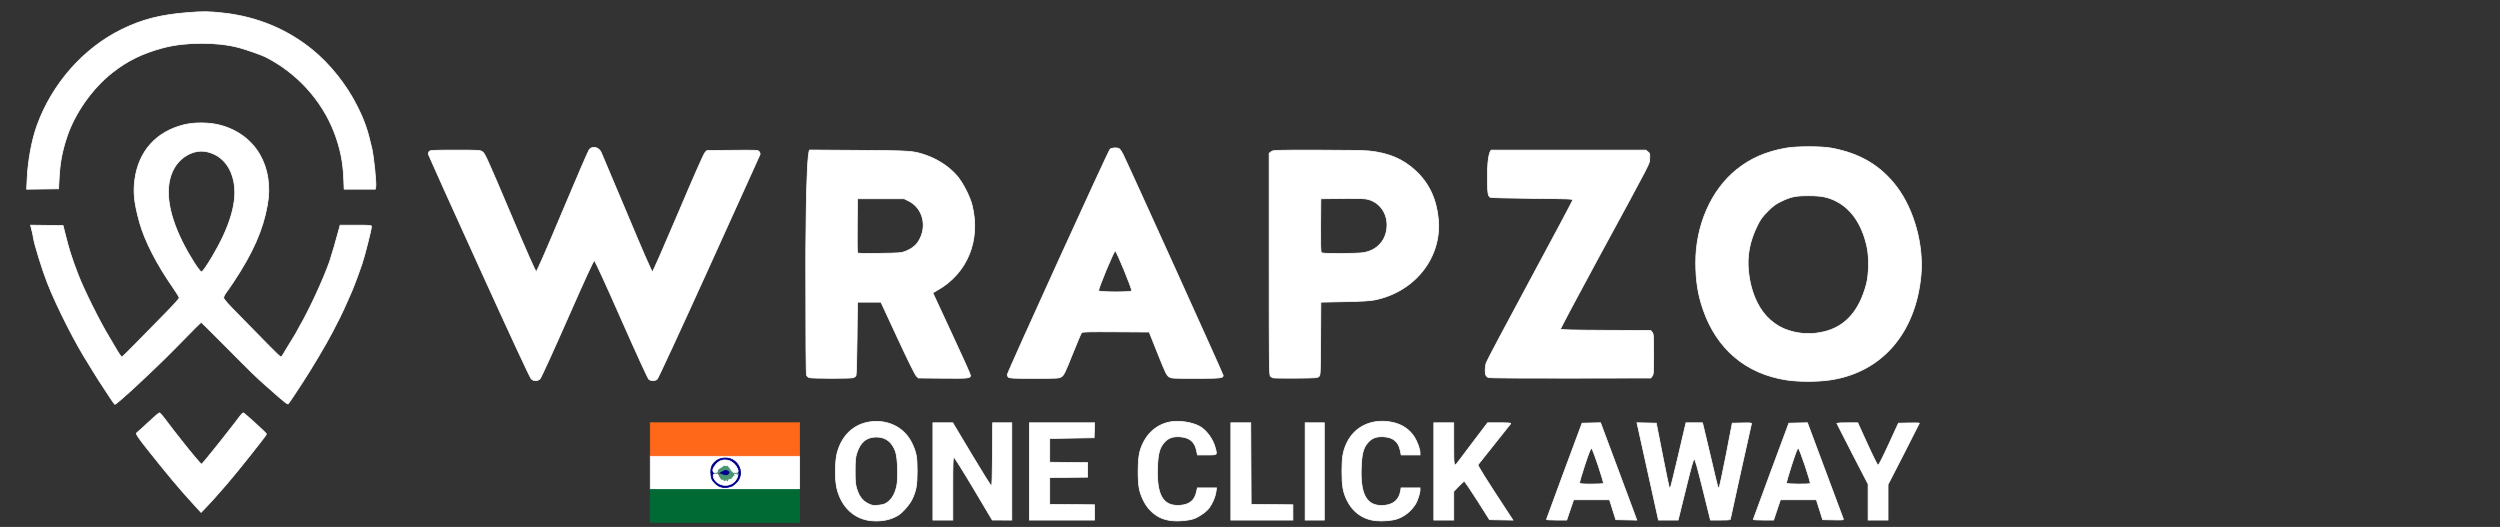
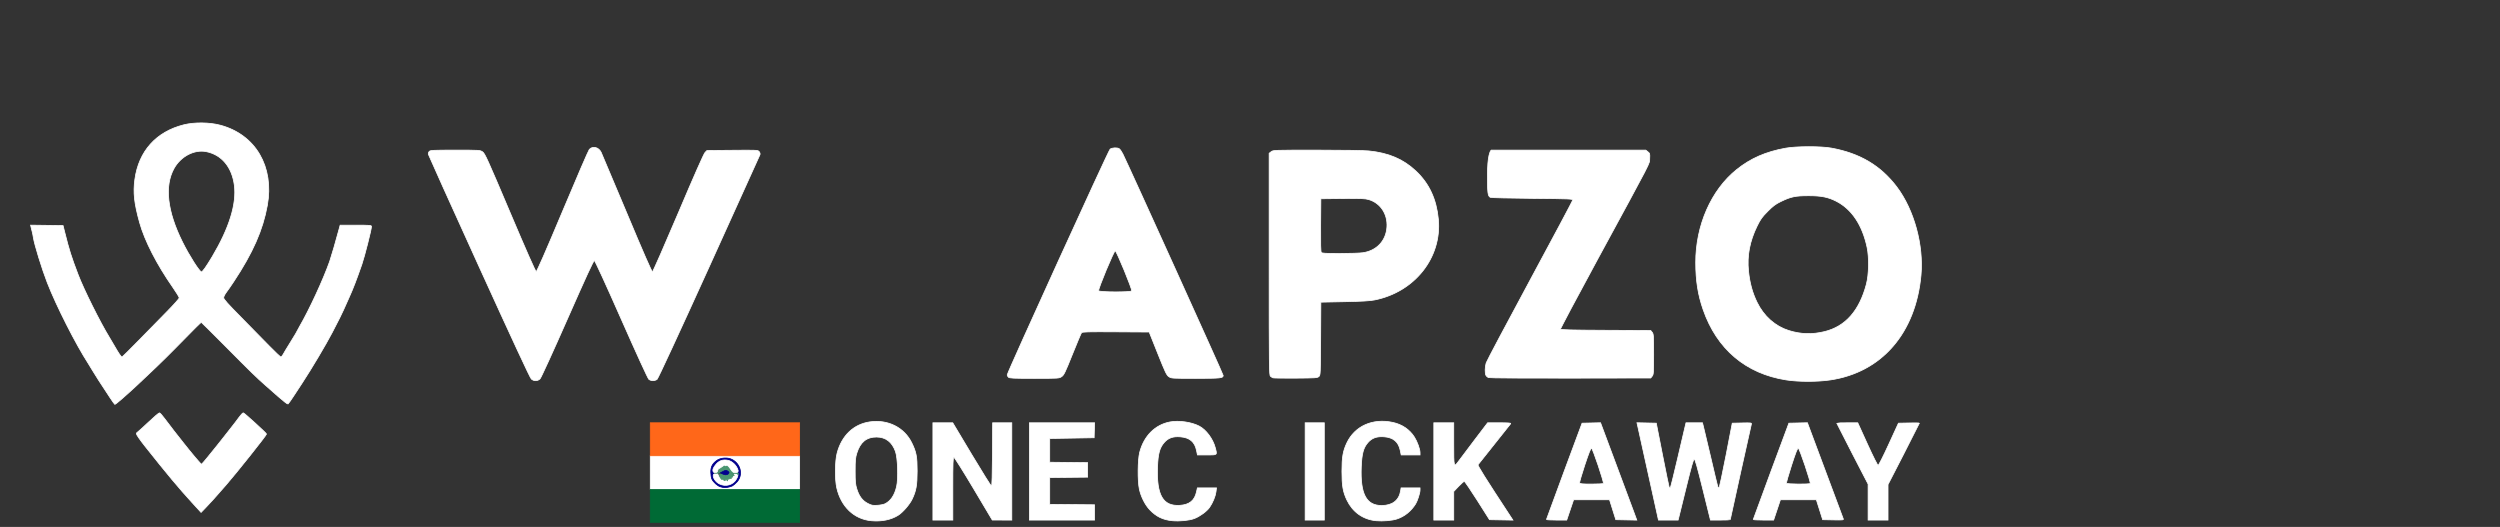
<svg xmlns="http://www.w3.org/2000/svg" width="3264" height="688" viewBox="0 0 3264 688">
  <rect x="0" y="0" width="3264" height="688" fill="#333333" stroke="none" />
  <path id="39" d="M 143.364,518.746 C 132.266,502.023 122.296,486.543 120.987,484 C 120.279,482.625 117.810,478.575 115.500,475 C 98.813,449.179 73.675,399.628 61.725,369 C 54.877,351.448 44.836,318.899 43.524,310 C 43.159,307.525 42.482,304.150 42.020,302.500 C 41.558,300.850 40.904,298.253 40.566,296.730 C 40.566,296.730 39.952,293.960 39.952,293.960 C 39.952,293.960 61.139,294.230 61.139,294.230 C 61.139,294.230 82.327,294.500 82.327,294.500 C 82.327,294.500 84.587,303.500 84.587,303.500 C 90.472,326.933 93.017,334.982 101.977,358.500 C 109.430,378.062 130.605,420.556 142.942,440.707 C 144.556,443.343 147.556,448.425 149.609,452 C 155.136,461.626 158.146,466 159.243,466 C 159.781,466 169.509,456.445 180.861,444.767 C 192.213,433.089 208.812,416.140 217.750,407.102 C 226.688,398.064 234,389.877 234,388.907 C 234,387.937 230.288,381.824 225.750,375.322 C 204.682,345.132 188.861,314.285 182.247,290.500 C 175.234,265.280 173.723,251.549 176.063,234.322 C 181.075,197.425 203.839,172.012 240,162.947 C 253.840,159.477 273.367,159.680 287.500,163.440 C 333.608,175.706 358.219,217.626 349.020,268.226 C 343.161,300.453 330.137,329.976 305.087,367.813 C 301.560,373.141 297.172,379.477 295.337,381.894 C 293.502,384.311 292,387.401 292,388.762 C 292,390.647 297.441,396.748 314.833,414.368 C 327.391,427.091 343.914,443.913 351.551,451.750 C 359.188,459.587 366.001,466 366.692,466 C 367.383,466 368.704,464.538 369.628,462.750 C 370.551,460.962 374.612,454.216 378.653,447.758 C 382.694,441.300 386,435.822 386,435.586 C 386,435.350 388.300,431.185 391.110,426.329 C 403.970,404.110 421.889,365.353 430.390,341.374 C 432.414,335.666 438.937,313.239 443.078,297.750 C 443.078,297.750 444.080,294 444.080,294 C 444.080,294 464.540,294 464.540,294 C 483.359,294 485,294.140 485,295.750 C 484.999,299.466 475.980,335.020 472.507,345 C 465.326,365.632 461.079,376.667 455.959,388 C 453.102,394.325 449.781,401.750 448.580,404.500 C 446.430,409.422 442.636,416.989 433.661,434.260 C 425.680,449.618 406.747,481.466 394.581,500 C 391.151,505.225 385.775,513.422 382.632,518.216 C 379.489,523.010 376.486,527.199 375.959,527.525 C 375.432,527.851 369.756,523.479 363.346,517.809 C 356.936,512.139 349.367,505.475 346.528,503 C 335.685,493.549 326.505,484.602 295.500,453.268 C 277.900,435.482 263.184,420.946 262.799,420.965 C 261.971,421.007 255.576,427.352 227.960,455.537 C 201.059,482.992 152.491,528.028 149.817,527.996 C 149.643,527.994 146.739,523.831 143.364,518.746M 267.438,350.250 C 269.340,347.638 273.647,340.879 277.009,335.232 C 299.359,297.695 309.165,266.019 305.949,241.739 C 302.800,217.963 289.335,201.921 269.205,197.961 C 253.685,194.908 236.097,204.060 227.318,219.758 C 214.514,242.653 218.286,275.827 238.261,316 C 247.181,333.940 260.618,355 263.145,355 C 263.604,355 265.536,352.862 267.438,350.250" stroke="#FFFFFF" fill="#FFFFFF" stroke-width="1" />
  <path id="39" d="M 849,617 C 849,617 849,595 849,595 C 849,595 946.500,595 946.500,595 C 946.500,595 1044,595 1044,595 C 1044,595 1044,617 1044,617 C 1044,617 1044,639 1044,639 C 1044,639 946.500,639 946.500,639 C 946.500,639 849,639 849,639 C 849,639 849,617 849,617M 956.075,634.446 C 957.491,633.722 960.271,631.336 962.252,629.143 C 970.432,620.088 967.223,605.725 955.707,599.850 C 949.789,596.831 940.604,597.540 935.535,601.406 C 929.976,605.646 928.008,609.533 928.004,616.282 C 928.002,619.462 928.608,623.520 929.351,625.298 C 931.019,629.290 937.103,634.765 940.768,635.573 C 942.270,635.904 943.950,636.335 944.500,636.531 C 946.184,637.131 953.350,635.840 956.075,634.446" stroke="#FFFFFF" fill="#FFFFFF" stroke-width="1" />
  <path id="39" d="M 2332,496.018 C 2279.365,487.777 2241.575,455.791 2223.658,404.317 C 2216.860,384.786 2213.987,366.622 2213.936,342.851 C 2213.832,294.294 2234.167,248.074 2267.355,221.436 C 2285.660,206.744 2305.389,198.125 2331.500,193.416 C 2345.319,190.924 2377.544,190.882 2391,193.340 C 2428.318,200.156 2455.588,216.369 2476.557,244.205 C 2499.087,274.113 2511.685,320.288 2508.037,359.583 C 2501.031,435.042 2456.653,486.140 2389.500,496.069 C 2372.635,498.562 2348.111,498.541 2332,496.018M 2381.937,432.986 C 2409.397,426.331 2427.518,405.861 2436.744,371.074 C 2440.067,358.545 2440.500,336.254 2437.678,323 C 2431.426,293.631 2417.558,272.918 2397.258,262.631 C 2386.697,257.279 2377.892,255.526 2361.500,255.512 C 2344.091,255.498 2338.177,256.734 2325,263.145 C 2318.119,266.492 2314.858,268.933 2307.882,275.954 C 2300.538,283.345 2298.508,286.168 2294.143,295.063 C 2284.444,314.827 2280.801,333.854 2282.871,353.938 C 2284.479,369.538 2287.937,382.188 2294,394.651 C 2302.827,412.795 2317.686,426.007 2335.500,431.553 C 2351.180,436.434 2365.842,436.887 2381.937,432.986" stroke="#FFFFFF" fill="#FFFFFF" stroke-width="1" />
  <path id="39" d="M 693.651,494.750 C 692.068,493.303 667.739,440.957 625.446,348 C 589.287,268.525 559.506,202.559 559.265,201.408 C 559.024,200.257 559.573,198.570 560.485,197.658 C 561.960,196.183 565.697,196 594.424,196 C 626.249,196 626.751,196.032 630.026,198.250 C 633.056,200.302 636.214,207.265 665.980,277.500 C 687.704,328.759 699.095,354.500 700.054,354.500 C 701.016,354.500 712.470,328.357 734.525,275.824 C 752.692,232.552 768.378,196.241 769.382,195.131 C 773.780,190.271 781.536,192.101 784.812,198.771 C 785.820,200.822 801.012,236.823 818.572,278.772 C 840.095,330.188 850.935,354.955 851.835,354.772 C 852.569,354.623 867.767,320.075 885.608,278 C 906.465,228.813 918.939,200.607 920.545,199 C 920.545,199 923.043,196.500 923.043,196.500 C 923.043,196.500 956.271,196.207 956.271,196.207 C 988.953,195.919 989.528,195.949 991.200,198.006 C 992.163,199.191 992.624,200.835 992.264,201.799 C 991.914,202.735 962.019,268.750 925.830,348.500 C 886.817,434.475 859.167,494.212 857.906,495.250 C 856.736,496.212 854.303,497 852.500,497 C 850.697,497 848.282,496.212 847.134,495.250 C 845.930,494.241 830.749,461.129 811.264,417.012 C 790.199,369.318 776.921,340.426 775.991,340.263 C 774.905,340.073 765.406,360.646 741,416.048 C 722.058,459.047 706.463,493.160 705.114,494.547 C 702.014,497.733 697.010,497.822 693.651,494.750" stroke="#FFFFFF" fill="#FFFFFF" stroke-width="1" />
  <path id="39" d="M 1316.571,492.429 C 1315.707,491.565 1315,490.251 1315,489.509 C 1315,486.564 1447.223,196.448 1449.329,194.772 C 1451.751,192.844 1458.098,192.448 1461.070,194.038 C 1462.136,194.609 1464.299,197.646 1465.876,200.788 C 1472.794,214.572 1597,488.784 1597,490.273 C 1597,493.642 1593.560,494 1561.214,494 C 1529.750,494 1529.249,493.968 1526.023,491.750 C 1523.127,489.759 1521.467,486.282 1511.574,461.500 C 1511.574,461.500 1500.396,433.500 1500.396,433.500 C 1500.396,433.500 1456.829,433.240 1456.829,433.240 C 1419.971,433.020 1413.079,433.200 1412.071,434.414 C 1411.416,435.203 1406.044,447.920 1400.133,462.673 C 1390.531,486.640 1389.031,489.736 1386.046,491.748 C 1382.752,493.968 1382.251,494 1350.424,494 C 1322.411,494 1317.935,493.793 1316.571,492.429M 1477.547,379.737 C 1478.354,377.635 1457.709,327.500 1456.037,327.500 C 1454.286,327.500 1433.555,377.398 1434.396,379.589 C 1435.149,381.551 1476.796,381.694 1477.547,379.737" stroke="#FFFFFF" fill="#FFFFFF" stroke-width="1" />
  <path id="39" d="M 1662,493.313 C 1661.175,492.997 1659.713,492.053 1658.750,491.215 C 1657.098,489.776 1657,481.549 1657,344.918 C 1657,344.918 1657,200.145 1657,200.145 C 1657,200.145 1659.635,198.073 1659.635,198.073 C 1662.231,196.031 1663.116,196 1719.529,196 C 1752.396,196 1781.200,196.449 1787.144,197.053 C 1813.170,199.699 1832.170,207.830 1848.693,223.394 C 1865.947,239.645 1875.470,260.126 1877.930,286.271 C 1882.619,336.104 1847.199,381.004 1794.864,391.568 C 1788.642,392.824 1778.561,393.415 1755.500,393.878 C 1755.500,393.878 1724.500,394.500 1724.500,394.500 C 1724.500,394.500 1724.240,442.104 1724.240,442.104 C 1723.984,488.983 1723.949,489.737 1721.887,491.604 C 1719.947,493.361 1717.723,493.515 1691.647,493.694 C 1676.166,493.800 1662.825,493.629 1662,493.313M 1779.385,329.965 C 1797.443,327.355 1809.637,314.330 1810.786,296.426 C 1811.874,279.466 1802.362,265.090 1787.047,260.549 C 1782.348,259.156 1777.143,258.950 1753,259.202 C 1753,259.202 1724.500,259.500 1724.500,259.500 C 1724.500,259.500 1724.237,293.882 1724.237,293.882 C 1724.049,318.423 1724.298,328.655 1725.109,329.632 C 1726.011,330.719 1731.004,330.996 1749.372,330.980 C 1762.092,330.969 1775.599,330.512 1779.385,329.965" stroke="#FFFFFF" fill="#FFFFFF" stroke-width="1" />
-   <path id="39" d="M 1056.315,492.993 C 1055.113,492.509 1053.651,491.217 1053.065,490.122 C 1052.325,488.740 1052,444.223 1052,344.520 C 1052,344.520 1052,200.909 1057.053,195.856 C 1057.053,195.856 1120.776,196.288 1120.776,196.288 C 1188.764,196.748 1191.950,196.962 1207.332,202.091 C 1224.052,207.666 1239.838,218.072 1249.964,230.194 C 1257.393,239.087 1266.245,256.388 1269.053,267.500 C 1280.694,313.568 1263.150,356.709 1223.730,378.957 C 1220.579,380.736 1218,382.351 1218,382.546 C 1218,382.741 1229.025,406.538 1242.500,435.429 C 1255.975,464.320 1267,488.812 1267,489.856 C 1267,493.935 1265.588,494.092 1231.621,493.790 C 1231.621,493.790 1199.043,493.500 1199.043,493.500 C 1199.043,493.500 1196.305,490.761 1196.305,490.761 C 1194.622,489.077 1185.205,470.002 1171.868,441.261 C 1171.868,441.261 1150.168,394.500 1150.168,394.500 C 1150.168,394.500 1134.834,394.500 1134.834,394.500 C 1134.834,394.500 1119.500,394.500 1119.500,394.500 C 1119.500,394.500 1119,441.500 1119,441.500 C 1118.725,467.350 1118.101,489.322 1117.614,490.327 C 1117.126,491.332 1115.634,492.569 1114.298,493.077 C 1111.217,494.249 1059.244,494.173 1056.315,492.993M 1182.145,328.148 C 1189.850,325.127 1195.536,320.802 1199.016,315.314 C 1211.204,296.096 1205.267,271.663 1186.125,262.262 C 1186.125,262.262 1180.500,259.500 1180.500,259.500 C 1180.500,259.500 1150,259.500 1150,259.500 C 1150,259.500 1119.500,259.500 1119.500,259.500 C 1119.500,259.500 1119.237,293.994 1119.237,293.994 C 1119.092,312.966 1119.208,329.099 1119.495,329.846 C 1119.923,330.960 1125.093,331.129 1148.258,330.783 C 1174.476,330.391 1176.905,330.202 1182.145,328.148" stroke="#FFFFFF" fill="#FFFFFF" stroke-width="1" />
  <path id="39" d="M 1943.315,493 C 1942.113,492.512 1940.651,491.217 1940.065,490.122 C 1938.596,487.377 1938.730,479.211 1940.331,473.909 C 1941.063,471.484 1966.769,423.002 1997.455,366.172 C 2028.141,309.342 2053.305,262.092 2053.374,261.172 C 2053.490,259.635 2049.235,259.460 2000.500,259 C 1971.350,258.725 1946.773,258.138 1945.885,257.695 C 1942.452,255.983 1942,252.342 1942,226.407 C 1942,226.407 1942,200.909 1946.909,196 C 1946.909,196 2047.820,196 2047.820,196 C 2047.820,196 2148.730,196 2148.730,196 C 2148.730,196 2151.469,198.154 2151.469,198.154 C 2154.048,200.183 2154.186,200.697 2153.833,206.943 C 2153.393,214.721 2159.074,203.733 2085.585,338.982 C 2058.844,388.197 2037.179,429.023 2037.442,429.708 C 2037.814,430.677 2050.908,431.014 2096.548,431.227 C 2096.548,431.227 2155.177,431.500 2155.177,431.500 C 2155.177,431.500 2157.089,433.861 2157.089,433.861 C 2158.862,436.051 2159,438.118 2159,462.500 C 2159,486.883 2158.862,488.949 2157.088,491.139 C 2157.088,491.139 2155.177,493.500 2155.177,493.500 C 2155.177,493.500 2050.338,493.694 2050.338,493.694 C 1991.112,493.803 1944.549,493.501 1943.315,493" stroke="#FFFFFF" fill="#FFFFFF" stroke-width="1" />
  <path id="39" d="M 1137.500,679.858 C 1115.135,677.775 1098.149,661.604 1092.483,637 C 1089.934,625.930 1090.151,602.174 1092.898,591.700 C 1098.927,568.713 1114.493,553.850 1135.750,550.783 C 1159.216,547.398 1180.591,558.116 1190.405,578.189 C 1196.328,590.303 1197.469,596.272 1197.445,615 C 1197.422,633.435 1196.116,640.780 1190.930,651.646 C 1187.613,658.597 1178.697,668.903 1172.760,672.651 C 1163.325,678.607 1151.038,681.119 1137.500,679.858M 1155.644,657.690 C 1163.122,653.808 1167.971,646.539 1170.598,635.271 C 1173.003,624.953 1172.116,597.757 1169.101,589.370 C 1164.645,576.974 1156.401,570.680 1144.475,570.567 C 1131.552,570.445 1123.203,577.180 1118.759,591.316 C 1116.796,597.560 1116.500,600.657 1116.500,615 C 1116.500,629.343 1116.796,632.440 1118.759,638.684 C 1121.701,648.042 1126.066,653.755 1133.007,657.330 C 1137.862,659.831 1139.313,660.111 1145.500,659.741 C 1149.350,659.511 1153.915,658.588 1155.644,657.690" stroke="#FFFFFF" fill="#FFFFFF" stroke-width="1" />
  <path id="39" d="M 2019.045,678.250 C 2019.070,677.838 2029.543,649.375 2042.320,615 C 2042.320,615 2065.550,552.500 2065.550,552.500 C 2065.550,552.500 2077.602,552.221 2077.602,552.221 C 2077.602,552.221 2089.654,551.941 2089.654,551.941 C 2089.654,551.941 2110.479,607.721 2110.479,607.721 C 2121.933,638.400 2132.586,667 2134.152,671.278 C 2134.152,671.278 2137,679.056 2137,679.056 C 2137,679.056 2123.303,678.778 2123.303,678.778 C 2123.303,678.778 2109.607,678.500 2109.607,678.500 C 2109.607,678.500 2105.517,665.500 2105.517,665.500 C 2105.517,665.500 2101.428,652.500 2101.428,652.500 C 2101.428,652.500 2077.964,652.500 2077.964,652.500 C 2077.964,652.500 2054.500,652.500 2054.500,652.500 C 2054.500,652.500 2050.007,665.750 2050.007,665.750 C 2050.007,665.750 2045.513,679 2045.513,679 C 2045.513,679 2032.257,679 2032.257,679 C 2024.966,679 2019.020,678.662 2019.045,678.250M 2093.380,631.193 C 2094.313,629.683 2079.480,585.524 2077.940,585.227 C 2076.867,585.020 2074.556,590.750 2069.152,607.018 C 2065.120,619.157 2062.072,629.745 2062.379,630.545 C 2062.833,631.729 2065.729,632 2077.910,632 C 2086.145,632 2093.106,631.637 2093.380,631.193" stroke="#FFFFFF" fill="#FFFFFF" stroke-width="1" />
  <path id="39" d="M 2439,655.521 C 2439,655.521 2439,632.042 2439,632.042 C 2439,632.042 2418.500,592.439 2418.500,592.439 C 2407.225,570.658 2398,552.649 2398,552.419 C 2398,552.189 2404.188,552.006 2411.750,552.013 C 2411.750,552.013 2425.500,552.027 2425.500,552.027 C 2425.500,552.027 2438.108,579.763 2438.108,579.763 C 2445.489,596.001 2451.271,607.500 2452.055,607.500 C 2452.836,607.500 2458.646,596.042 2465.999,580 C 2465.999,580 2478.603,552.500 2478.603,552.500 C 2478.603,552.500 2492.301,552.222 2492.301,552.222 C 2499.835,552.069 2506,552.161 2506,552.428 C 2506,552.695 2496.775,570.844 2485.500,592.759 C 2485.500,592.759 2465,632.604 2465,632.604 C 2465,632.604 2465,655.802 2465,655.802 C 2465,655.802 2465,679 2465,679 C 2465,679 2452,679 2452,679 C 2452,679 2439,679 2439,679 C 2439,679 2439,655.521 2439,655.521" stroke="#FFFFFF" fill="#FFFFFF" stroke-width="1" />
  <path id="39" d="M 1796.500,679.836 C 1779.578,678.231 1765.943,668.511 1758.435,652.701 C 1753.410,642.119 1752.035,634.126 1752.035,615.500 C 1752.035,596.847 1753.409,588.882 1758.466,578.234 C 1768.871,556.324 1792.055,545.913 1818.131,551.440 C 1830.446,554.050 1840.189,560.610 1846.606,570.613 C 1850.351,576.450 1854,586.496 1854,590.968 C 1854,590.968 1854,594 1854,594 C 1854,594 1841.700,594 1841.700,594 C 1841.700,594 1829.400,594 1829.400,594 C 1829.400,594 1828.212,588.250 1828.212,588.250 C 1825.847,576.798 1819.107,571.103 1806.884,570.225 C 1797.511,569.552 1791.214,571.814 1786.015,577.720 C 1780.112,584.426 1777.969,592.227 1777.282,609.507 C 1775.872,644.941 1783.819,660.014 1803.899,659.994 C 1817.960,659.980 1826.642,653.231 1828.652,640.750 C 1828.652,640.750 1829.256,637 1829.256,637 C 1829.256,637 1841.628,637 1841.628,637 C 1841.628,637 1854,637 1854,637 C 1854,637 1854,640.032 1854,640.032 C 1854,643.595 1850.621,654.072 1848.252,657.856 C 1842.259,667.429 1833.826,674.236 1823.861,677.546 C 1817.439,679.679 1805.438,680.684 1796.500,679.836" stroke="#FFFFFF" fill="#FFFFFF" stroke-width="1" />
  <path id="39" d="M 250.848,656.247 C 233.300,637.050 218.344,619.154 190.052,583.500 C 182.841,574.413 178,567.437 178,566.136 C 178,565.566 178.636,564.740 179.413,564.300 C 180.190,563.860 186.675,557.987 193.823,551.250 C 200.971,544.513 207.423,539.011 208.160,539.024 C 208.897,539.037 211.866,542.300 214.758,546.274 C 217.650,550.248 223.275,557.632 227.258,562.681 C 231.241,567.730 236.734,574.705 239.465,578.181 C 249.979,591.564 262.185,606 262.986,606 C 263.446,606 266.901,602.146 270.662,597.436 C 274.423,592.726 279.989,585.850 283.032,582.155 C 286.075,578.460 289.892,573.652 291.513,571.469 C 293.134,569.286 297.394,563.852 300.980,559.393 C 304.566,554.934 309.477,548.522 311.893,545.143 C 314.309,541.764 316.906,539 317.663,539 C 318.844,539 348,565.587 348,566.664 C 348,568.192 309.052,617.172 295.114,633.170 C 280.894,649.493 275.221,655.812 269.011,662.247 C 269.011,662.247 262.500,668.994 262.500,668.994 C 262.500,668.994 250.848,656.247 250.848,656.247" stroke="#FFFFFF" fill="#FFFFFF" stroke-width="1" />
  <path id="8" d="M 849,660.500 C 849,660.500 849,639 849,639 C 849,639 946.500,639 946.500,639 C 946.500,639 1044,639 1044,639 C 1044,639 1044,660.500 1044,660.500 C 1044,660.500 1044,682 1044,682 C 1044,682 946.500,682 946.500,682 C 946.500,682 849,682 849,682 C 849,682 849,660.500 849,660.500" stroke="#006A35" fill="#006A35" stroke-width="1" />
  <path id="5" d="M 849,573.500 C 849,573.500 849,552 849,552 C 849,552 946.500,552 946.500,552 C 946.500,552 1044,552 1044,552 C 1044,552 1044,573.500 1044,573.500 C 1044,573.500 1044,595 1044,595 C 1044,595 946.500,595 946.500,595 C 946.500,595 849,595 849,595 C 849,595 849,573.500 849,573.500" stroke="#FF6719" fill="#FF6719" stroke-width="1" />
  <path id="39" d="M 2153.103,623.750 C 2146.396,593.362 2140.075,564.775 2139.056,560.221 C 2139.056,560.221 2137.204,551.942 2137.204,551.942 C 2137.204,551.942 2149.824,552.221 2149.824,552.221 C 2149.824,552.221 2162.445,552.500 2162.445,552.500 C 2162.445,552.500 2170.670,594.364 2170.670,594.364 C 2175.194,617.389 2179.151,636.485 2179.464,636.798 C 2179.777,637.111 2180.407,636.946 2180.865,636.433 C 2181.323,635.920 2185.629,618.625 2190.435,598 C 2195.241,577.375 2199.637,558.588 2200.205,556.250 C 2200.205,556.250 2201.238,552 2201.238,552 C 2201.238,552 2211.997,552 2211.997,552 C 2211.997,552 2222.757,552 2222.757,552 C 2222.757,552 2224.320,558.250 2224.320,558.250 C 2225.180,561.688 2229.534,580.025 2233.996,599 C 2243.574,639.729 2242.885,637.205 2244.286,636.738 C 2244.900,636.533 2249.054,617.496 2253.517,594.433 C 2253.517,594.433 2261.633,552.500 2261.633,552.500 C 2261.633,552.500 2274.394,552.220 2274.394,552.220 C 2286.238,551.960 2287.115,552.067 2286.607,553.720 C 2286.030,555.597 2259,677.843 2259,678.575 C 2259,678.809 2253.191,679 2246.092,679 C 2246.092,679 2233.184,679 2233.184,679 C 2233.184,679 2223.342,639.250 2223.342,639.250 C 2215.923,609.285 2213.136,599.500 2212.022,599.500 C 2210.908,599.500 2208.302,608.622 2201.453,636.500 C 2196.453,656.850 2192.047,674.737 2191.662,676.250 C 2191.662,676.250 2190.962,679 2190.962,679 C 2190.962,679 2178.130,679 2178.130,679 C 2178.130,679 2165.298,679 2165.298,679 C 2165.298,679 2153.103,623.750 2153.103,623.750" stroke="#FFFFFF" fill="#FFFFFF" stroke-width="1" />
  <path id="39" d="M 1872,615.500 C 1872,615.500 1872,552 1872,552 C 1872,552 1885,552 1885,552 C 1885,552 1898,552 1898,552 C 1898,552 1898,579.500 1898,579.500 C 1898,610.553 1898.076,610.809 1904.625,601.750 C 1906.712,598.862 1916.033,586.487 1925.339,574.250 C 1925.339,574.250 1942.258,552 1942.258,552 C 1942.258,552 1957.752,552 1957.752,552 C 1969.997,552 1973.041,552.262 1972.276,553.250 C 1971.743,553.938 1962.169,565.975 1951,580 C 1939.831,594.025 1930.272,606.044 1929.758,606.709 C 1928.934,607.776 1938.732,623.379 1973.443,676.277 C 1973.443,676.277 1975.265,679.054 1975.265,679.054 C 1975.265,679.054 1959.978,678.777 1959.978,678.777 C 1959.978,678.777 1944.691,678.500 1944.691,678.500 C 1944.691,678.500 1928.859,653.500 1928.859,653.500 C 1920.151,639.750 1912.459,628.500 1911.764,628.500 C 1911.069,628.500 1907.688,631.463 1904.250,635.085 C 1904.250,635.085 1898,641.670 1898,641.670 C 1898,641.670 1898,660.335 1898,660.335 C 1898,660.335 1898,679 1898,679 C 1898,679 1885,679 1885,679 C 1885,679 1872,679 1872,679 C 1872,679 1872,615.500 1872,615.500" stroke="#FFFFFF" fill="#FFFFFF" stroke-width="1" />
  <path id="39" d="M 1704,615.500 C 1704,615.500 1704,552 1704,552 C 1704,552 1716.500,552 1716.500,552 C 1716.500,552 1729,552 1729,552 C 1729,552 1729,615.500 1729,615.500 C 1729,615.500 1729,679 1729,679 C 1729,679 1716.500,679 1716.500,679 C 1716.500,679 1704,679 1704,679 C 1704,679 1704,615.500 1704,615.500" stroke="#FFFFFF" fill="#FFFFFF" stroke-width="1" />
  <path id="39" d="M 1218,615.500 C 1218,615.500 1218,552 1218,552 C 1218,552 1230.951,552 1230.951,552 C 1230.951,552 1243.902,552 1243.902,552 C 1243.902,552 1268.701,593.465 1268.701,593.465 C 1282.340,616.271 1293.950,634.795 1294.500,634.631 C 1295.140,634.440 1295.594,619.519 1295.761,593.167 C 1295.761,593.167 1296.022,552 1296.022,552 C 1296.022,552 1308.511,552 1308.511,552 C 1308.511,552 1321,552 1321,552 C 1321,552 1321,615.500 1321,615.500 C 1321,615.500 1321,679 1321,679 C 1321,679 1308.250,678.980 1308.250,678.980 C 1308.250,678.980 1295.500,678.960 1295.500,678.960 C 1295.500,678.960 1271.126,637.980 1271.126,637.980 C 1257.720,615.441 1246.133,597 1245.376,597 C 1244.230,597 1244,603.864 1244,638 C 1244,638 1244,679 1244,679 C 1244,679 1231,679 1231,679 C 1231,679 1218,679 1218,679 C 1218,679 1218,615.500 1218,615.500" stroke="#FFFFFF" fill="#FFFFFF" stroke-width="1" />
  <path id="39" d="M 1530.500,679.836 C 1518.307,678.680 1509.486,674.379 1501.082,665.493 C 1494.984,659.045 1489.597,648.320 1487.511,638.471 C 1485.205,627.586 1485.467,600.402 1487.972,590.609 C 1493.420,569.306 1508.135,554.536 1527.537,550.891 C 1539.129,548.714 1555.433,551.035 1565.650,556.319 C 1574.626,560.961 1583.561,572.917 1586.610,584.368 C 1589.287,594.423 1589.766,594 1575.700,594 C 1575.700,594 1563.400,594 1563.400,594 C 1563.400,594 1562.212,588.250 1562.212,588.250 C 1559.853,576.829 1553.380,571.334 1541.067,570.302 C 1531.571,569.506 1525.300,571.716 1520.015,577.720 C 1514.061,584.484 1511.918,592.275 1511.268,609.514 C 1509.872,646.556 1518.367,661.219 1540.387,659.781 C 1552.888,658.964 1559.612,653.562 1562.130,642.311 C 1562.130,642.311 1563.318,637 1563.318,637 C 1563.318,637 1575.788,637 1575.788,637 C 1575.788,637 1588.258,637 1588.258,637 C 1588.258,637 1587.573,642.250 1587.573,642.250 C 1586.818,648.043 1583.360,656.379 1579.201,662.429 C 1575.676,667.557 1566.414,674.328 1559.266,677.002 C 1552.486,679.539 1540.163,680.753 1530.500,679.836" stroke="#FFFFFF" fill="#FFFFFF" stroke-width="1" />
  <path id="39" d="M 2289.051,678.250 C 2289.079,677.838 2299.555,649.375 2312.329,615 C 2312.329,615 2335.555,552.500 2335.555,552.500 C 2335.555,552.500 2347.669,552.220 2347.669,552.220 C 2347.669,552.220 2359.783,551.940 2359.783,551.940 C 2359.783,551.940 2360.776,554.720 2360.776,554.720 C 2361.950,558.009 2405.512,674.686 2406.535,677.279 C 2407.190,678.940 2406.322,679.039 2393.453,678.779 C 2393.453,678.779 2379.670,678.500 2379.670,678.500 C 2379.670,678.500 2375.555,665.500 2375.555,665.500 C 2375.555,665.500 2371.440,652.500 2371.440,652.500 C 2371.440,652.500 2347.970,652.500 2347.970,652.500 C 2347.970,652.500 2324.500,652.500 2324.500,652.500 C 2324.500,652.500 2320.070,665.750 2320.070,665.750 C 2320.070,665.750 2315.640,679 2315.640,679 C 2315.640,679 2302.320,679 2302.320,679 C 2294.994,679 2289.023,678.662 2289.051,678.250M 2363.387,631.182 C 2364.356,629.613 2349.507,585.528 2347.905,585.220 C 2346.750,584.998 2344.656,590.272 2339.098,607.402 C 2335.087,619.763 2332.101,630.354 2332.462,630.938 C 2333.243,632.202 2362.614,632.433 2363.387,631.182" stroke="#FFFFFF" fill="#FFFFFF" stroke-width="1" />
  <path id="39" d="M 1344,615.500 C 1344,615.500 1344,552 1344,552 C 1344,552 1386.536,552 1386.536,552 C 1386.536,552 1429.072,552 1429.072,552 C 1429.072,552 1428.786,561.750 1428.786,561.750 C 1428.786,561.750 1428.500,571.500 1428.500,571.500 C 1428.500,571.500 1399.500,572 1399.500,572 C 1399.500,572 1370.500,572.500 1370.500,572.500 C 1370.500,572.500 1370.500,588 1370.500,588 C 1370.500,588 1370.500,603.500 1370.500,603.500 C 1370.500,603.500 1395.250,603.767 1395.250,603.767 C 1395.250,603.767 1420,604.035 1420,604.035 C 1420,604.035 1420,613.500 1420,613.500 C 1420,613.500 1420,622.965 1420,622.965 C 1420,622.965 1395.250,623.233 1395.250,623.233 C 1395.250,623.233 1370.500,623.500 1370.500,623.500 C 1370.500,623.500 1370.500,641 1370.500,641 C 1370.500,641 1370.500,658.500 1370.500,658.500 C 1370.500,658.500 1399.750,658.765 1399.750,658.765 C 1399.750,658.765 1429,659.030 1429,659.030 C 1429,659.030 1429,669.015 1429,669.015 C 1429,669.015 1429,679 1429,679 C 1429,679 1386.500,679 1386.500,679 C 1386.500,679 1344,679 1344,679 C 1344,679 1344,615.500 1344,615.500" stroke="#FFFFFF" fill="#FFFFFF" stroke-width="1" />
-   <path id="39" d="M 1607,615.500 C 1607,615.500 1607,552 1607,552 C 1607,552 1619.991,552 1619.991,552 C 1619.991,552 1632.982,552 1632.982,552 C 1632.982,552 1633.241,605.250 1633.241,605.250 C 1633.241,605.250 1633.500,658.500 1633.500,658.500 C 1633.500,658.500 1660.750,658.766 1660.750,658.766 C 1660.750,658.766 1688,659.032 1688,659.032 C 1688,659.032 1688,669.016 1688,669.016 C 1688,669.016 1688,679 1688,679 C 1688,679 1647.500,679 1647.500,679 C 1647.500,679 1607,679 1607,679 C 1607,679 1607,615.500 1607,615.500" stroke="#FFFFFF" fill="#FFFFFF" stroke-width="1" />
  <path id="40" d="M 944.500,636.531 C 943.950,636.335 942.270,635.904 940.768,635.573 C 937.103,634.765 931.019,629.290 929.351,625.298 C 928.608,623.520 928.002,619.462 928.004,616.282 C 928.008,609.533 929.976,605.646 935.535,601.406 C 940.604,597.540 949.789,596.831 955.707,599.850 C 967.223,605.725 970.432,620.088 962.252,629.143 C 960.271,631.336 957.491,633.722 956.075,634.446 C 953.350,635.840 946.184,637.131 944.500,636.531M 955.556,631.429 C 960.559,628.609 964.001,622.320 963.862,616.250 C 963.808,613.912 963.367,612 962.882,612 C 962.397,612 962,611.302 962,610.450 C 962,607.503 955.619,602.147 950.828,601.073 C 943.666,599.468 938.381,601.444 933.867,607.417 C 930.842,611.420 930.347,612.724 930.995,614.983 C 931.426,616.484 931.584,618.789 931.347,620.106 C 930.665,623.897 934.200,629.186 939.104,631.710 C 944.613,634.546 950.196,634.450 955.556,631.429" stroke="#01008E" fill="#01008E" stroke-width="1" />
  <path id="12" d="M 939.104,631.710 C 934.457,629.318 930.742,624.031 931.226,620.500 C 931.459,618.802 932.331,618.472 937,618.318 C 940.556,631.387 958.590,625.933 958.643,618.035 C 963.889,617.990 964.617,619.655 961.723,625.076 C 957.436,633.108 947.489,636.026 939.104,631.710" stroke="#FFFFFF" fill="#FFFFFF" stroke-width="1" />
  <path id="14" d="M 944.764,626.622 C 943.925,625.783 942.960,625.373 942.619,625.714 C 942.114,627.463 937.706,619.292 940,619.094 C 941.375,618.705 943.749,618.853 945.275,619.422 C 950.153,621.242 954.247,616.981 949.638,614.881 C 947.534,613.922 946.522,614.084 943.502,615.866 C 941.156,617.250 938.413,617.944 935.693,617.840 C 932.143,617.705 931.986,617.619 934.665,617.283 C 938.041,616.860 939.913,614.196 937.784,612.845 C 936.748,612.188 936.755,612.027 937.817,612.015 C 938.541,612.007 940.715,610.794 942.647,609.320 C 945.578,607.085 946.325,606.877 947.156,608.070 C 951.546,604.776 957.553,617.390 958.750,616.985 C 963.108,616.998 963.986,617.297 963.921,618.750 C 963.874,619.795 963.639,619.997 963.338,619.250 C 963.044,618.522 961.094,618.014 958.667,618.035 C 954.551,618.070 954.530,618.088 957,619.500 C 958.990,620.637 959.131,620.937 957.691,620.965 C 956.696,620.985 956.160,621.450 956.500,622 C 956.840,622.550 956.390,623 955.500,623 C 954.519,623 954.167,623.461 954.605,624.170 C 955.091,624.957 954.783,625.130 953.664,624.701 C 952.749,624.350 952,624.525 952,625.090 C 952,625.655 951.550,625.840 951,625.500 C 950.450,625.160 949.993,625.696 949.985,626.691 C 949.972,628.228 949.822,628.274 948.985,627 C 948.184,625.779 947.840,625.747 947.145,626.824 C 946.448,627.903 946.009,627.867 944.764,626.622" stroke="#4A9671" fill="#4A9671" stroke-width="1" />
  <path id="17" d="M 943.070,618.583 C 943.070,618.583 940.641,617.237 940.641,617.237 C 940.641,617.237 943.771,615.619 943.771,615.619 C 947.584,613.647 948.110,613.629 950.521,615.392 C 952.138,616.574 952.224,617.026 951.090,618.392 C 949.480,620.332 946.362,620.406 943.070,618.583" stroke="#01008E" fill="#01008E" stroke-width="1" />
-   <path id="39" d="M 35.483,232.771 C 36.593,209.195 41.575,182.561 48.406,163.691 C 68.045,109.439 108.821,63.133 158.500,38.669 C 185.345,25.449 209.434,19.258 245,16.439 C 265.679,14.800 271.862,14.866 291,16.932 C 334.728,21.652 374.026,37.733 407.129,64.449 C 430.439,83.262 452.216,110.503 466.123,138.246 C 475.857,157.665 479.994,169.542 485.541,194 C 488.104,205.300 491.612,240.425 490.586,244.512 C 490.586,244.512 489.962,247 489.962,247 C 489.962,247 469.638,247 469.638,247 C 469.638,247 449.313,247 449.313,247 C 449.313,247 448.683,231.741 448.683,231.741 C 447.825,210.936 443.947,192.422 436.303,172.628 C 420.084,130.632 387.364,94.785 346.500,74.242 C 341.344,71.650 321.649,64.755 312,62.164 C 283.534,54.519 241.517,54.682 212.500,62.549 C 185.566,69.851 166.354,79.282 146.353,95.021 C 120.440,115.412 97.494,148.026 87.318,178.931 C 80.881,198.481 78.298,212.346 77.197,233.258 C 77.197,233.258 76.500,246.500 76.500,246.500 C 76.500,246.500 55.656,246.771 55.656,246.771 C 55.656,246.771 34.812,247.041 34.812,247.041 C 34.812,247.041 35.483,232.771 35.483,232.771" stroke="#FFFFFF" fill="#FFFFFF" stroke-width="1" />
  <path id="12" d="M 930.772,614.590 C 930.438,612.844 931.347,610.753 933.913,607.358 C 938.379,601.449 943.693,599.474 950.828,601.073 C 955.619,602.147 962,607.503 963.771,614.500 C 963.580,616.810 963.182,616.999 958.532,616.985 C 954.147,616.308 951.765,605.114 947.156,608.070 C 946.325,606.877 945.578,607.085 942.647,609.320 C 940.715,610.794 938.541,612.007 937.817,612.015 C 937.429,612.731 937.429,617.075 934.556,616.823 C 931.749,617.012 931.170,616.670 930.772,614.590" stroke="#FFFFFF" fill="#FFFFFF" stroke-width="1" />
</svg>